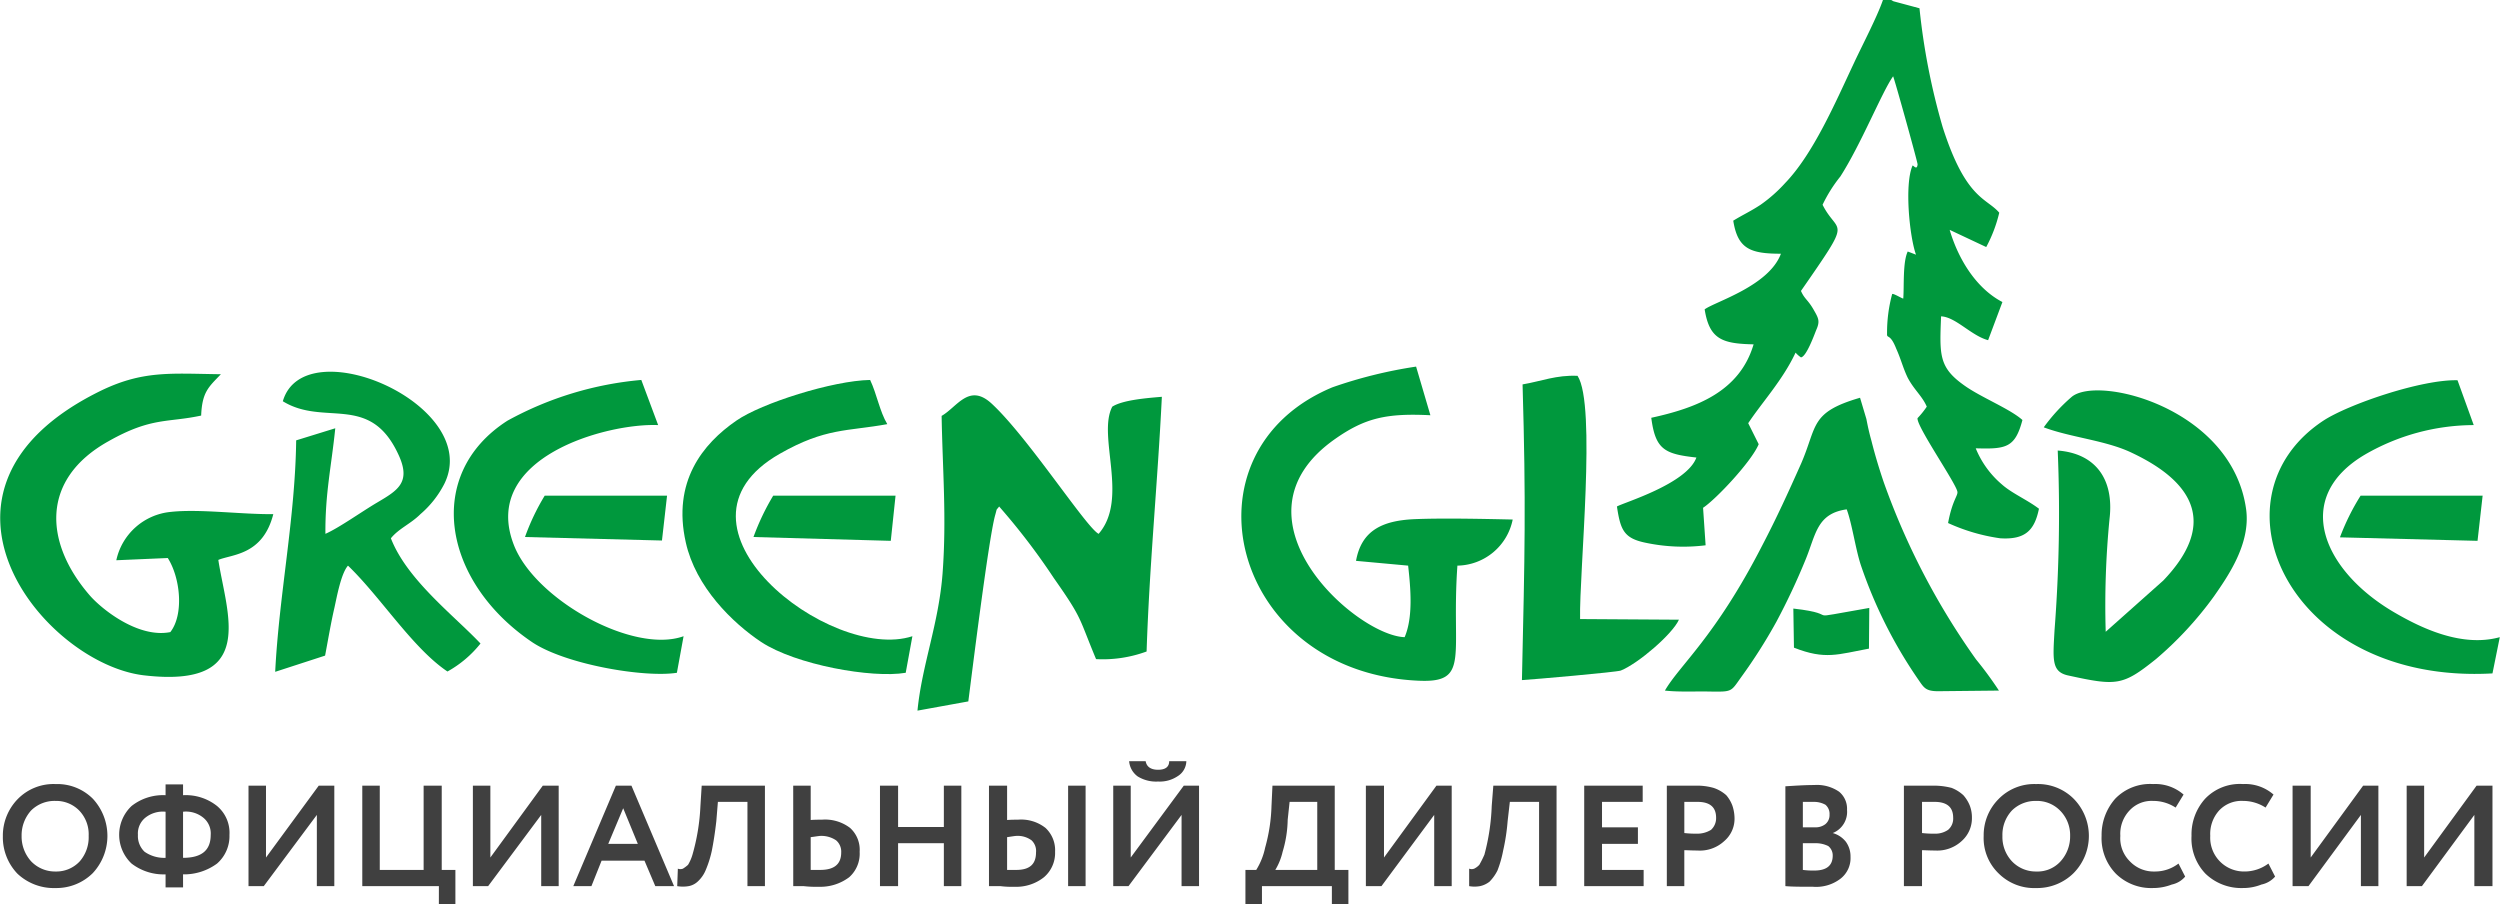
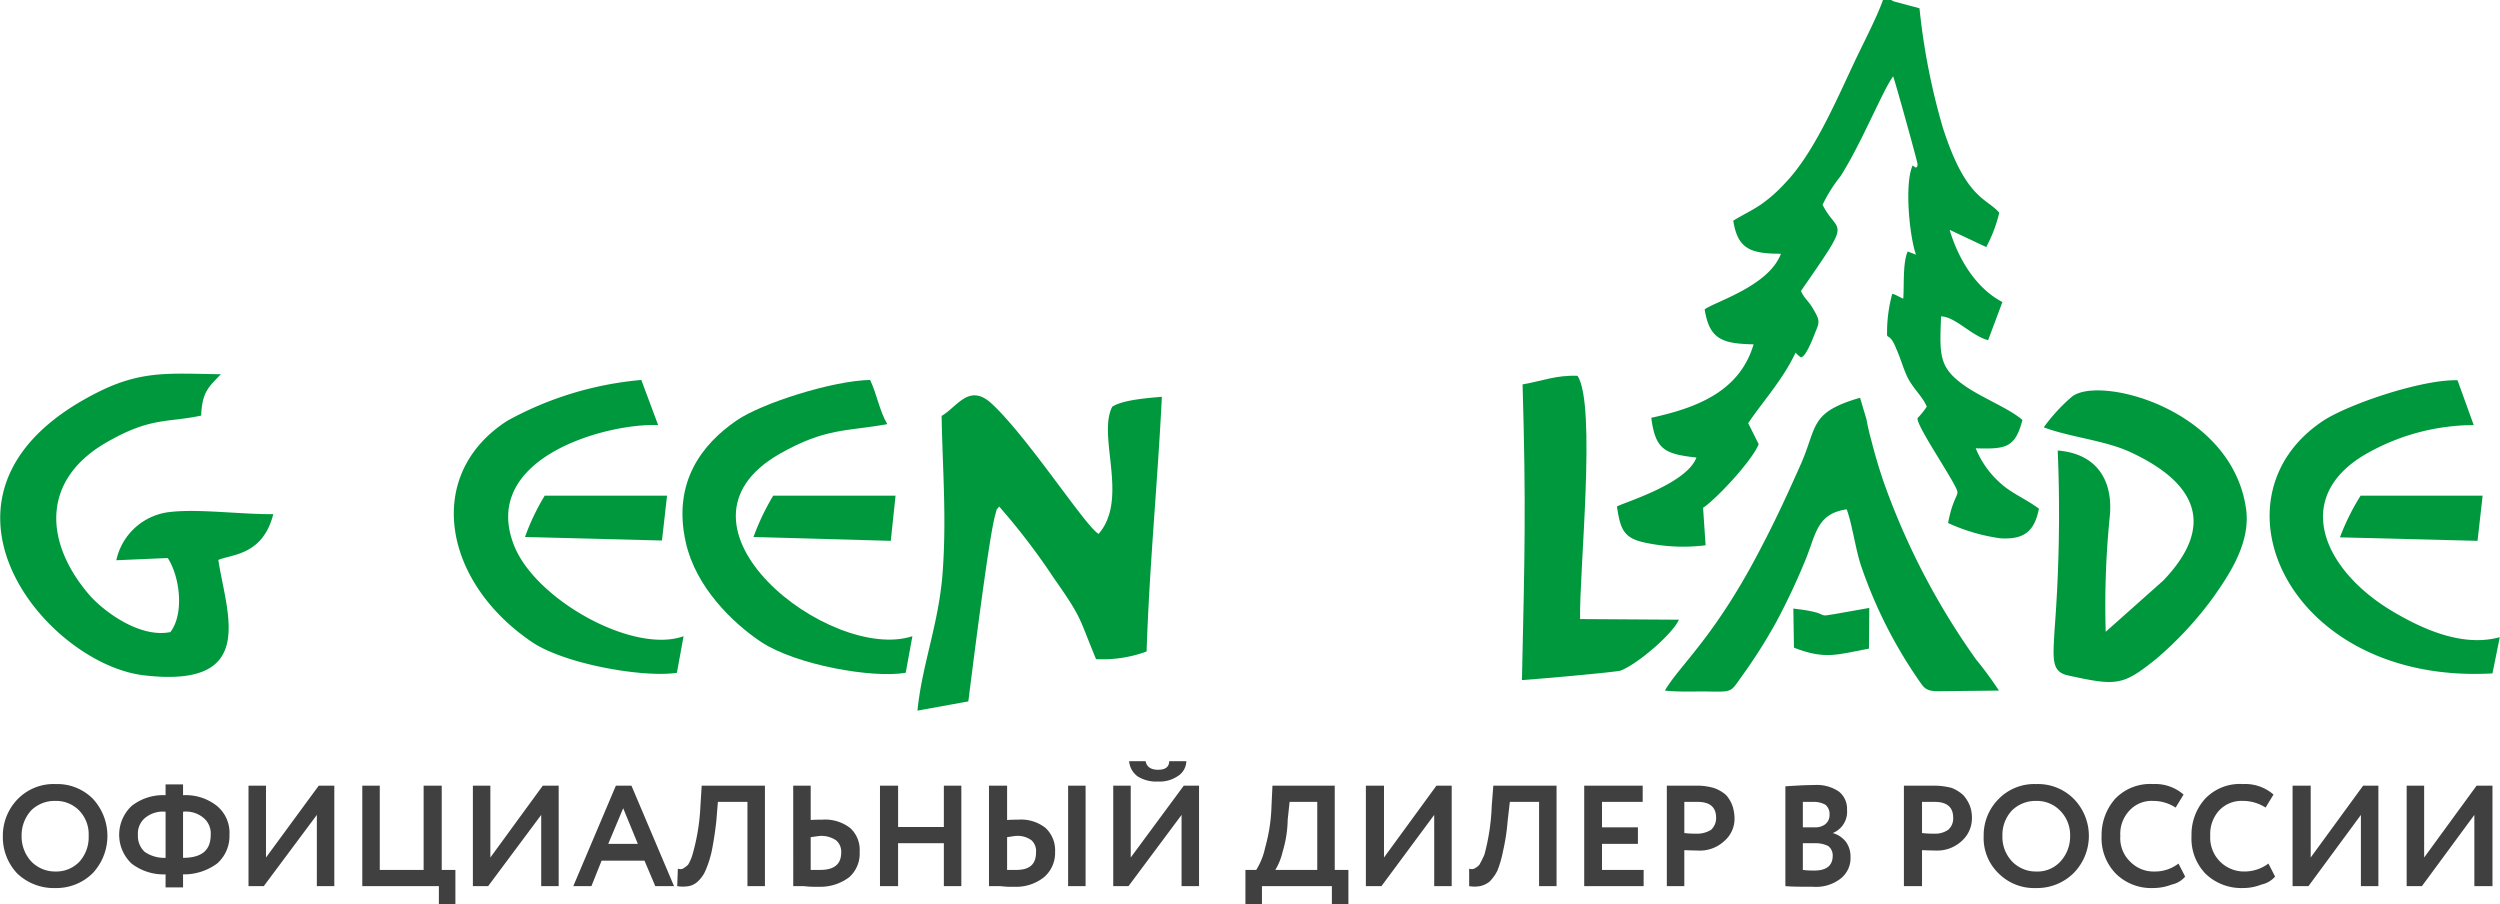
<svg xmlns="http://www.w3.org/2000/svg" id="Слой_1" data-name="Слой 1" viewBox="0 0 224.613 81.257" width="141px" height="51px">
  <defs>
    <style>
      .cls-1 {
        fill: #00983d;
      }

      .cls-1, .cls-2 {
        fill-rule: evenodd;
      }

      .cls-2 {
        fill: #404040;
      }
    </style>
  </defs>
  <title>green-glade_logo</title>
  <g>
    <path class="cls-1" d="M169.925,0h-.742c-.543,1.571-1.885,4.114-2.627,5.714-1.628,3.457-3.627,8.114-6.168,10.743A13.202,13.202,0,0,1,158.188,18.4c-.914.6-1.514.857-2.456,1.429.4,2.543,1.542,2.971,4.284,2.971-1.085,2.914-5.94,4.314-6.854,5,.428,2.686,1.571,3.086,4.398,3.143-1.257,4.257-5.14,5.714-9.195,6.6.371,2.857,1.199,3.257,4.055,3.571-.857,2.371-6.568,4.057-7.139,4.4.314,2.114.628,2.857,2.57,3.257A16.308,16.308,0,0,0,153.248,49l-.228-3.371c1.142-.743,4.369-4.171,4.998-5.714l-.942-1.886c1.228-1.857,3.113-3.886,4.255-6.343a2.463,2.463,0,0,0,.485.429c.485-.057,1.199-2.029,1.371-2.457.343-.771.228-1.029-.2-1.771-.543-.971-.828-.971-1.171-1.743,4.741-6.829,3.37-4.914,1.942-7.743a12.954,12.954,0,0,1,1.599-2.543c1.856-2.886,3.77-7.657,4.741-9,.114.2,2.227,7.8,2.199,7.914-.057.6-.4.029-.457.114-.742,1.714-.257,6.429.314,8L171.41,22.6c-.457.971-.314,3.086-.4,4.229-.114,0-.942-.514-1-.4a13.248,13.248,0,0,0-.457,3.543c-.029.514.257-.086.828,1.371.428.943.6,1.714,1.028,2.6.571,1.086,1.314,1.657,1.713,2.6a7.488,7.488,0,0,1-.828,1.029c-.143.657,3.341,5.686,3.57,6.571.114.371-.428.714-.828,2.857a16.888,16.888,0,0,0,4.683,1.371c2.256.143,3.084-.714,3.484-2.657-1.057-.8-2.399-1.371-3.284-2.143a8.439,8.439,0,0,1-2.399-3.286c2.742.086,3.541-.057,4.198-2.543-1.114-1-3.712-2.029-5.197-3.086-2.313-1.629-2.256-2.714-2.113-6.229,1.314.057,2.713,1.743,4.226,2.143l1.285-3.429c-2.256-1.171-3.912-3.686-4.741-6.486L178.464,22.2a12.692,12.692,0,0,0,1.171-3.086c-1.142-1.343-2.999-1.171-5.083-7.686A59.995,59.995,0,0,1,172.467.743L170.125.114C170.068.086,169.982.029,169.925,0Z" />
    <path class="cls-1" d="M103.015,58.543c.257-7.857 1-15.257,1.371-22.886-1.371.114-3.513.286-4.455.886-1.371,2.629,1.514,8.286-1.228,11.429-1.114-.571-6.368-8.714-9.624-11.714-2.028-1.857-3.084.314-4.484,1.114.086,4.914.457,9.143.086,14.143-.343,4.543-1.856,8.229-2.256,12.343l4.569-.829c.286-2.2,1.799-14.457,2.399-16.686.228-.8.057-.4.371-.829a59.505,59.505,0,0,1,4.912,6.429c2.627,3.743,2.199,3.457,3.798,7.286a11.394,11.394,0,0,0,4.541-.686Z" />
    <path class="cls-1" d="M18.057,37.343c.086-2.143.685-2.571,1.771-3.714-4.541-.057-7.054-.371-10.966,1.571-17.677,8.8-4.94,24.429,4.055,25.486,10.281,1.2,7.425-5.514,6.682-10.371,1.199-.514,3.998-.4,4.94-4.114-2.884.029-6.654-.486-9.224-.2a5.543,5.543,0,0,0-4.883,4.343l4.626-.2c1.142,1.8,1.456,5.086.228,6.657-2.884.571-6.168-2.057-7.254-3.314C3.978,48.8,3.579,43.086,9.718,39.657c3.884-2.2,5.312-1.657,8.339-2.314Z" />
-     <path class="cls-1" d="M126.204,57.257c-4.398-.143-16.335-10.771-6.226-17.829,2.656-1.857,4.569-2.314,8.539-2.114l-1.285-4.371A41.21,41.21,0,0,0,119.721,34.8c-14.022,5.829-9.138,25.657,7.768,26.371,4.626.2,2.884-2.229,3.455-10.343a5.155,5.155,0,0,0,4.969-4.143c-2.627-.057-6.34-.143-8.91-.029-2.827.143-4.683,1.029-5.169,3.743l4.683.429c.228,2.057.457,4.629-.314,6.429Z" />
    <path class="cls-1" d="M185.775,60.686c4.426.971,4.94.943,7.939-1.457a31.994,31.994,0,0,0,5.226-5.657c1.228-1.771,3.284-4.686,2.884-7.771-1.228-9.143-13.393-12.143-15.707-10.114A15.829,15.829,0,0,0,183.633,38.4c2.427.914,5.597,1.171,7.91,2.286,5.94,2.8,7.482,6.629,2.827,11.486l-5.169,4.6a79.911,79.911,0,0,1,.343-10.143c.428-3.6-1.285-5.886-4.655-6.143a136.515,136.515,0,0,1-.286,16.143c-.143,2.6-.286,3.714,1.171,4.057Z" />
    <path class="cls-1" d="M149.592,62.057c1.314.143,2.684.057,4.027.086,2.028.029,1.885.029,2.799-1.257a47.428,47.428,0,0,0,3.198-5.029,59.565,59.565,0,0,0,2.627-5.6c.914-2.229 1-4.114,3.684-4.486.485,1.314.771,3.457,1.257,4.971a41.535,41.535,0,0,0,5.169,10.314c.514.743.657,1.057,1.799,1.057l5.454-.057a32.722,32.722,0,0,0-2.056-2.8,64.708,64.708,0,0,1-8.282-15.886c-.4-1.171-.8-2.486-1.114-3.743-.2-.714-.314-1.229-.457-1.971l-.571-1.914c-4.512,1.314-3.827,2.514-5.283,5.886-1.171,2.629-2.199,4.886-3.513,7.4-4.226,8.229-7.425,10.743-8.739,13.029Z" />
-     <path class="cls-1" d="M30.023,54.657c.228-1.029.6-3.114,1.228-3.829,2.941,2.829,5.797,7.4,8.938,9.514a9.961,9.961,0,0,0,2.97-2.514c-2.37-2.514-6.597-5.714-8.053-9.457.714-.886,1.771-1.286,2.656-2.171a8.939,8.939,0,0,0,2.142-2.714C43.416,36.4,27.31,29.457,25.396,36.057c3.712,2.286,7.768-.743,10.338,4.686,1.257,2.6,0,3.314-1.885,4.429C32.45,46,30.451,47.429,29.223,47.971c-.029-3.657.543-6.086.885-9.486l-3.513,1.086c-.086,7-1.542,13.914-1.885,20.8l4.484-1.457c.286-1.514.514-2.886.828-4.257Z" />
    <path class="cls-1" d="M61.407,57.171c-4.541,1.629-13.365-3.314-15.25-8.2C43.102,41.114,54.525,38,59.123,38.2l-1.514-4.057A30.47,30.47,0,0,0,45.586,37.8c-7.539,4.829-5.826,14.486,2.227,19.914,2.999,2,10.081,3.2,12.994,2.743Z" />
    <path class="cls-1" d="M81.969,57.171c-7.368,2.4-23.246-9.943-11.908-16.4,4.112-2.343,6.054-2,9.652-2.657-.685-1.143-.942-2.714-1.542-3.971C74.829,34.2,68.404,36.229,66.148,37.8c-3.027,2.086-5.769,5.486-4.541,10.943.885,4,4.198,7.229,6.768,8.943,3.113,2.057,9.967,3.286,12.994,2.771Z" />
    <path class="cls-1" d="M223.956,60.514l.657-3.257c-3.427.943-7.082-.829-9.481-2.229-6.368-3.714-9.281-10.286-2.599-14.2a19.609,19.609,0,0,1,9.738-2.629l-1.456-4.029c-3.256-.086-9.824,2.171-12.051,3.629-10.538,6.943-3.113,23.743,15.193,22.714Z" />
    <path class="cls-1" d="M141.968,55.629c-.086-4.257,1.485-19.257-.228-21.857-1.913-.086-3.256.486-4.94.771.314,10.857.2,15.029-.057,26.571 1-.057,8.51-.714,8.881-.857,1.571-.629,4.655-3.286,5.226-4.571Z" />
    <path class="cls-1" d="M210.248,48.286,222.614,48.6l.457-4.057h-10.966a20.768,20.768,0,0,0-1.856,3.743Z" />
    <path class="cls-1" d="M67.69,48.257,80.027,48.6l.428-4.057H69.46a21.382,21.382,0,0,0-1.771,3.714Z" />
    <path class="cls-1" d="M47.157,48.257l12.308.314.457-4.029H48.928a20.285,20.285,0,0,0-1.771,3.714Z" />
    <path class="cls-1" d="M161.187,58.2c2.827,1.114,3.941.6,6.74.086l.029-3.657c-6.654,1.143-2.028.6-6.825.057Z" />
    <path class="cls-2" d="M222.328,73.229l-4.712,6.4h-1.371V70.6h1.571v6.457l4.712-6.457h1.428v9.029H222.328ZM.237,75.057v.114A4.73,4.73,0,0,0,1.551,78.514,4.767,4.767,0,0,0,4.978,79.8a4.634,4.634,0,0,0,3.341-1.343,4.91,4.91,0,0,0,0-6.686,4.518,4.518,0,0,0-3.341-1.314A4.498,4.498,0,0,0,1.551,71.829,4.709,4.709,0,0,0,.237,75.057ZM212.133,73.229l-4.712,6.4h-1.428V70.6h1.628v6.457l4.712-6.457h1.371v9.029H212.133ZM203.823,77.6l.6,1.171a2.235,2.235,0,0,1-1.228.714,4.386,4.386,0,0,1-1.656.314,4.631,4.631,0,0,1-3.37-1.286,4.55,4.55,0,0,1-1.257-3.4,4.789,4.789,0,0,1,1.228-3.343,4.308,4.308,0,0,1,3.398-1.314,3.863,3.863,0,0,1,2.742.943l-.714,1.171a3.73,3.73,0,0,0-2.028-.6,2.758,2.758,0,0,0-2.142.857,3.144,3.144,0,0,0-.8,2.286,3.032,3.032,0,0,0,3.084,3.2,3.574,3.574,0,0,0,2.142-.714Zm-8.082,0,.6,1.171a2.147,2.147,0,0,1-1.199.714,4.65,4.65,0,0,1-1.685.314,4.519,4.519,0,0,1-3.341-1.286,4.568,4.568,0,0,1-1.285-3.4,4.923,4.923,0,0,1,1.228-3.343,4.349,4.349,0,0,1,3.398-1.314A3.863,3.863,0,0,1,196.198,71.4l-.714,1.171a3.661,3.661,0,0,0-2.028-.6,2.697,2.697,0,0,0-2.113.857,3.044,3.044,0,0,0-.828,2.286A2.914,2.914,0,0,0,191.372,77.4a2.947,2.947,0,0,0,2.227.914A3.452,3.452,0,0,0,195.741,77.6Zm-15.821-2.486A3.197,3.197,0,0,0,180.777,77.4a2.955,2.955,0,0,0,2.17.914A2.8,2.8,0,0,0,185.146,77.4a3.325,3.325,0,0,0,.857-2.286,3.124,3.124,0,0,0-.914-2.286,2.905,2.905,0,0,0-2.142-.857,3.017,3.017,0,0,0-2.17.857,3.197,3.197,0,0,0-.857,2.286Zm-1.685,0a4.598,4.598,0,0,1,1.314-3.286,4.477,4.477,0,0,1,3.398-1.371,4.539,4.539,0,0,1,3.37,1.314,4.761,4.761,0,0,1,0,6.686A4.653,4.653,0,0,1,182.947,79.8a4.519,4.519,0,0,1-3.341-1.286,4.415,4.415,0,0,1-1.371-3.4ZM173.809,72.057h-1.114v2.8a8.477,8.477,0,0,0,1.114.057,2.018,2.018,0,0,0,1.228-.343,1.327,1.327,0,0,0,.457-1.086c0-.971-.571-1.429-1.685-1.429ZM172.695,76.4v3.229h-1.628V70.6h2.599a6.337,6.337,0,0,1,1.685.2,3.355,3.355,0,0,1,1.057.657,3.213,3.213,0,0,1,.571.914,2.962,2.962,0,0,1,.2,1.114,2.728,2.728,0,0,1-.914,2.086,3.242,3.242,0,0,1-2.399.857c-.543,0-.914-.029-1.171-.029Zm-9.738-4.343h-.971v2.286h1.085a1.427,1.427,0,0,0,.942-.286,1.048,1.048,0,0,0,.371-.857,1.069,1.069,0,0,0-.371-.886,2.128,2.128,0,0,0-1.057-.257ZM163.1,75.771h-1.114v2.4a7.12,7.12,0,0,0,1.028.057c1.114,0,1.656-.457,1.656-1.343a1.071,1.071,0,0,0-.4-.857A2.54,2.54,0,0,0,163.1,75.771Zm-2.684,3.857V70.657c.914-.057,1.771-.114,2.599-.114a3.511,3.511,0,0,1,2.227.6,1.979,1.979,0,0,1,.714,1.629,2.049,2.049,0,0,1-1.285,2.086h0a2.29,2.29,0,0,1,1.171.771A2.242,2.242,0,0,1,166.27,77a2.34,2.34,0,0,1-.914,1.971,3.601,3.601,0,0,1-2.456.714c-1,0-1.856,0-2.485-.057Zm-7.91-7.571h-1.171v2.8a8.699,8.699,0,0,0,1.114.057,2.333,2.333,0,0,0,1.285-.343,1.418,1.418,0,0,0,.457-1.086c0-.971-.571-1.429-1.685-1.429ZM151.334,76.4v3.229h-1.571V70.6h2.599a5.441,5.441,0,0,1,1.599.2,3.252,3.252,0,0,1,1.142.657,3.083,3.083,0,0,1,.543.914,3.659,3.659,0,0,1,.2,1.114,2.634,2.634,0,0,1-.914,2.086,3.223,3.223,0,0,1-2.427.857c-.514,0-.914-.029-1.171-.029ZM147.679,79.629h-5.34V70.6h5.255v1.457H143.938v2.286h3.227v1.486h-3.227v2.343h3.741Zm-7.825,0h-1.571V72.057h-2.627L135.456,73.8a18.375,18.375,0,0,1-.4,2.629,10.147,10.147,0,0,1-.514,1.8,3.901,3.901,0,0,1-.714,1,2.095,2.095,0,0,1-.857.4,2.759,2.759,0,0,1-.971,0V78.057a.619.619,0,0,0,.457,0,1.592,1.592,0,0,0,.457-.343,9.07,9.07,0,0,0,.457-.914,19.417,19.417,0,0,0,.657-4.371L134.171,70.6h5.683Zm-10.995-6.4-4.741,6.4h-1.399V70.6h1.628v6.457L129.06,70.6h1.371v9.029H128.86Zm-12.994-1.171-.171,1.6a10.535,10.535,0,0,1-.457,2.886,5.577,5.577,0,0,1-.657,1.629h3.77V72.057Zm-2.484,9.2h-1.485V78.171h.971a6.173,6.173,0,0,0,.8-2,15.403,15.403,0,0,0,.571-3.743L114.324,70.6h5.597v7.571h1.228v3.086h-1.485V79.629h-6.283ZM101.445,68.4h1.485c.086.514.485.771,1.114.771.657,0,1-.257 1-.771h1.542a1.623,1.623,0,0,1-.771,1.343,2.882,2.882,0,0,1-1.771.486,3.151,3.151,0,0,1-1.828-.457A1.878,1.878,0,0,1,101.445,68.4Zm4.712,4.829-4.769,6.4h-1.371V70.6h1.571v6.457L106.356,70.6h1.371v9.029h-1.571ZM88.851,70.6H90.479v3.086c.371-.029.714-.029.971-.029A3.542,3.542,0,0,1,93.934,74.4a2.736,2.736,0,0,1,.857,2.143,2.863,2.863,0,0,1-1,2.286,4.001,4.001,0,0,1-2.656.857,8.061,8.061,0,0,1-1.257-.057H88.851Zm2.485,4.514c-.143,0-.457.057-.857.114v2.943h.828c1.199,0,1.771-.514,1.771-1.571a1.308,1.308,0,0,0-.4-1.086,2.088,2.088,0,0,0-1.342-.4Zm6.197,4.514H95.962V70.6h1.571Zm-11.166,0H84.796V75.771H80.683v3.857H79.056V70.6h1.628v3.714h4.112V70.6h1.571ZM71.259,70.6h1.571v3.086c.343-.029.714-.029 1-.029a3.701,3.701,0,0,1,2.542.743,2.644,2.644,0,0,1,.857,2.143,2.821,2.821,0,0,1-.942,2.286,4.305,4.305,0,0,1-2.741.857,9.478,9.478,0,0,1-1.342-.057h-.942ZM73.744,75.114c-.171,0-.457.057-.914.114v2.943h.857c1.257,0,1.885-.514,1.885-1.571a1.335,1.335,0,0,0-.457-1.086,2.355,2.355,0,0,0-1.371-.4Zm-5.026,4.514H67.147V72.057H64.491L64.349,73.8c-.114,1-.257,1.914-.4,2.629a9.616,9.616,0,0,1-.571,1.8,2.89,2.89,0,0,1-.714,1,1.633,1.633,0,0,1-.8.4,3.092,3.092,0,0,1-1.028,0l.057-1.571a.619.619,0,0,0,.457,0,3.128,3.128,0,0,0,.457-.343A3.839,3.839,0,0,0,62.207,76.8a18.76,18.76,0,0,0,.714-4.371L63.035,70.6h5.683Zm-11.423-3.8-1.314-3.2-1.342,3.2Zm-4.169,3.8H51.498L55.324,70.6h1.399l3.827,9.029H58.866l-.971-2.286H54.039Zm-4.512-6.4-4.769,6.4H42.474V70.6h1.571v6.457L48.756,70.6h1.428v9.029H48.614Zm-9.195,6.4H32.536V70.6h1.571v7.571h3.941V70.6H39.675v7.571h1.228v3.086H39.418Zm-10.966-6.4-4.769,6.4H22.312V70.6h1.571v6.457L28.623,70.6h1.399v9.029H28.452Zm-16.078,1.8a1.938,1.938,0,0,0,.6,1.514,3.079,3.079,0,0,0,1.885.543V72.943a2.505,2.505,0,0,0-1.828.543,1.823,1.823,0,0,0-.657,1.543Zm6.54,0a1.823,1.823,0,0,0-.657-1.543,2.462,2.462,0,0,0-1.828-.543v4.143c1.685,0,2.484-.686,2.484-2.057Zm-2.484,4.714H14.859V78.571A4.715,4.715,0,0,1,11.803,77.6a3.558,3.558,0,0,1,0-5.171,4.56,4.56,0,0,1,3.056-.971v-.971h1.571v.971a4.51,4.51,0,0,1,3.056.971,3.136,3.136,0,0,1,1.114,2.6A3.272,3.272,0,0,1,19.485,77.6a4.999,4.999,0,0,1-3.056.971ZM1.922,75.114A3.325,3.325,0,0,0,2.779,77.4a2.973,2.973,0,0,0,2.199.914A2.865,2.865,0,0,0,7.148,77.4a3.285,3.285,0,0,0,.8-2.286,3.08,3.08,0,0,0-.857-2.286,2.886,2.886,0,0,0-2.113-.857,2.991,2.991,0,0,0-2.199.857,3.325,3.325,0,0,0-.857,2.286Z" />
  </g>
</svg>